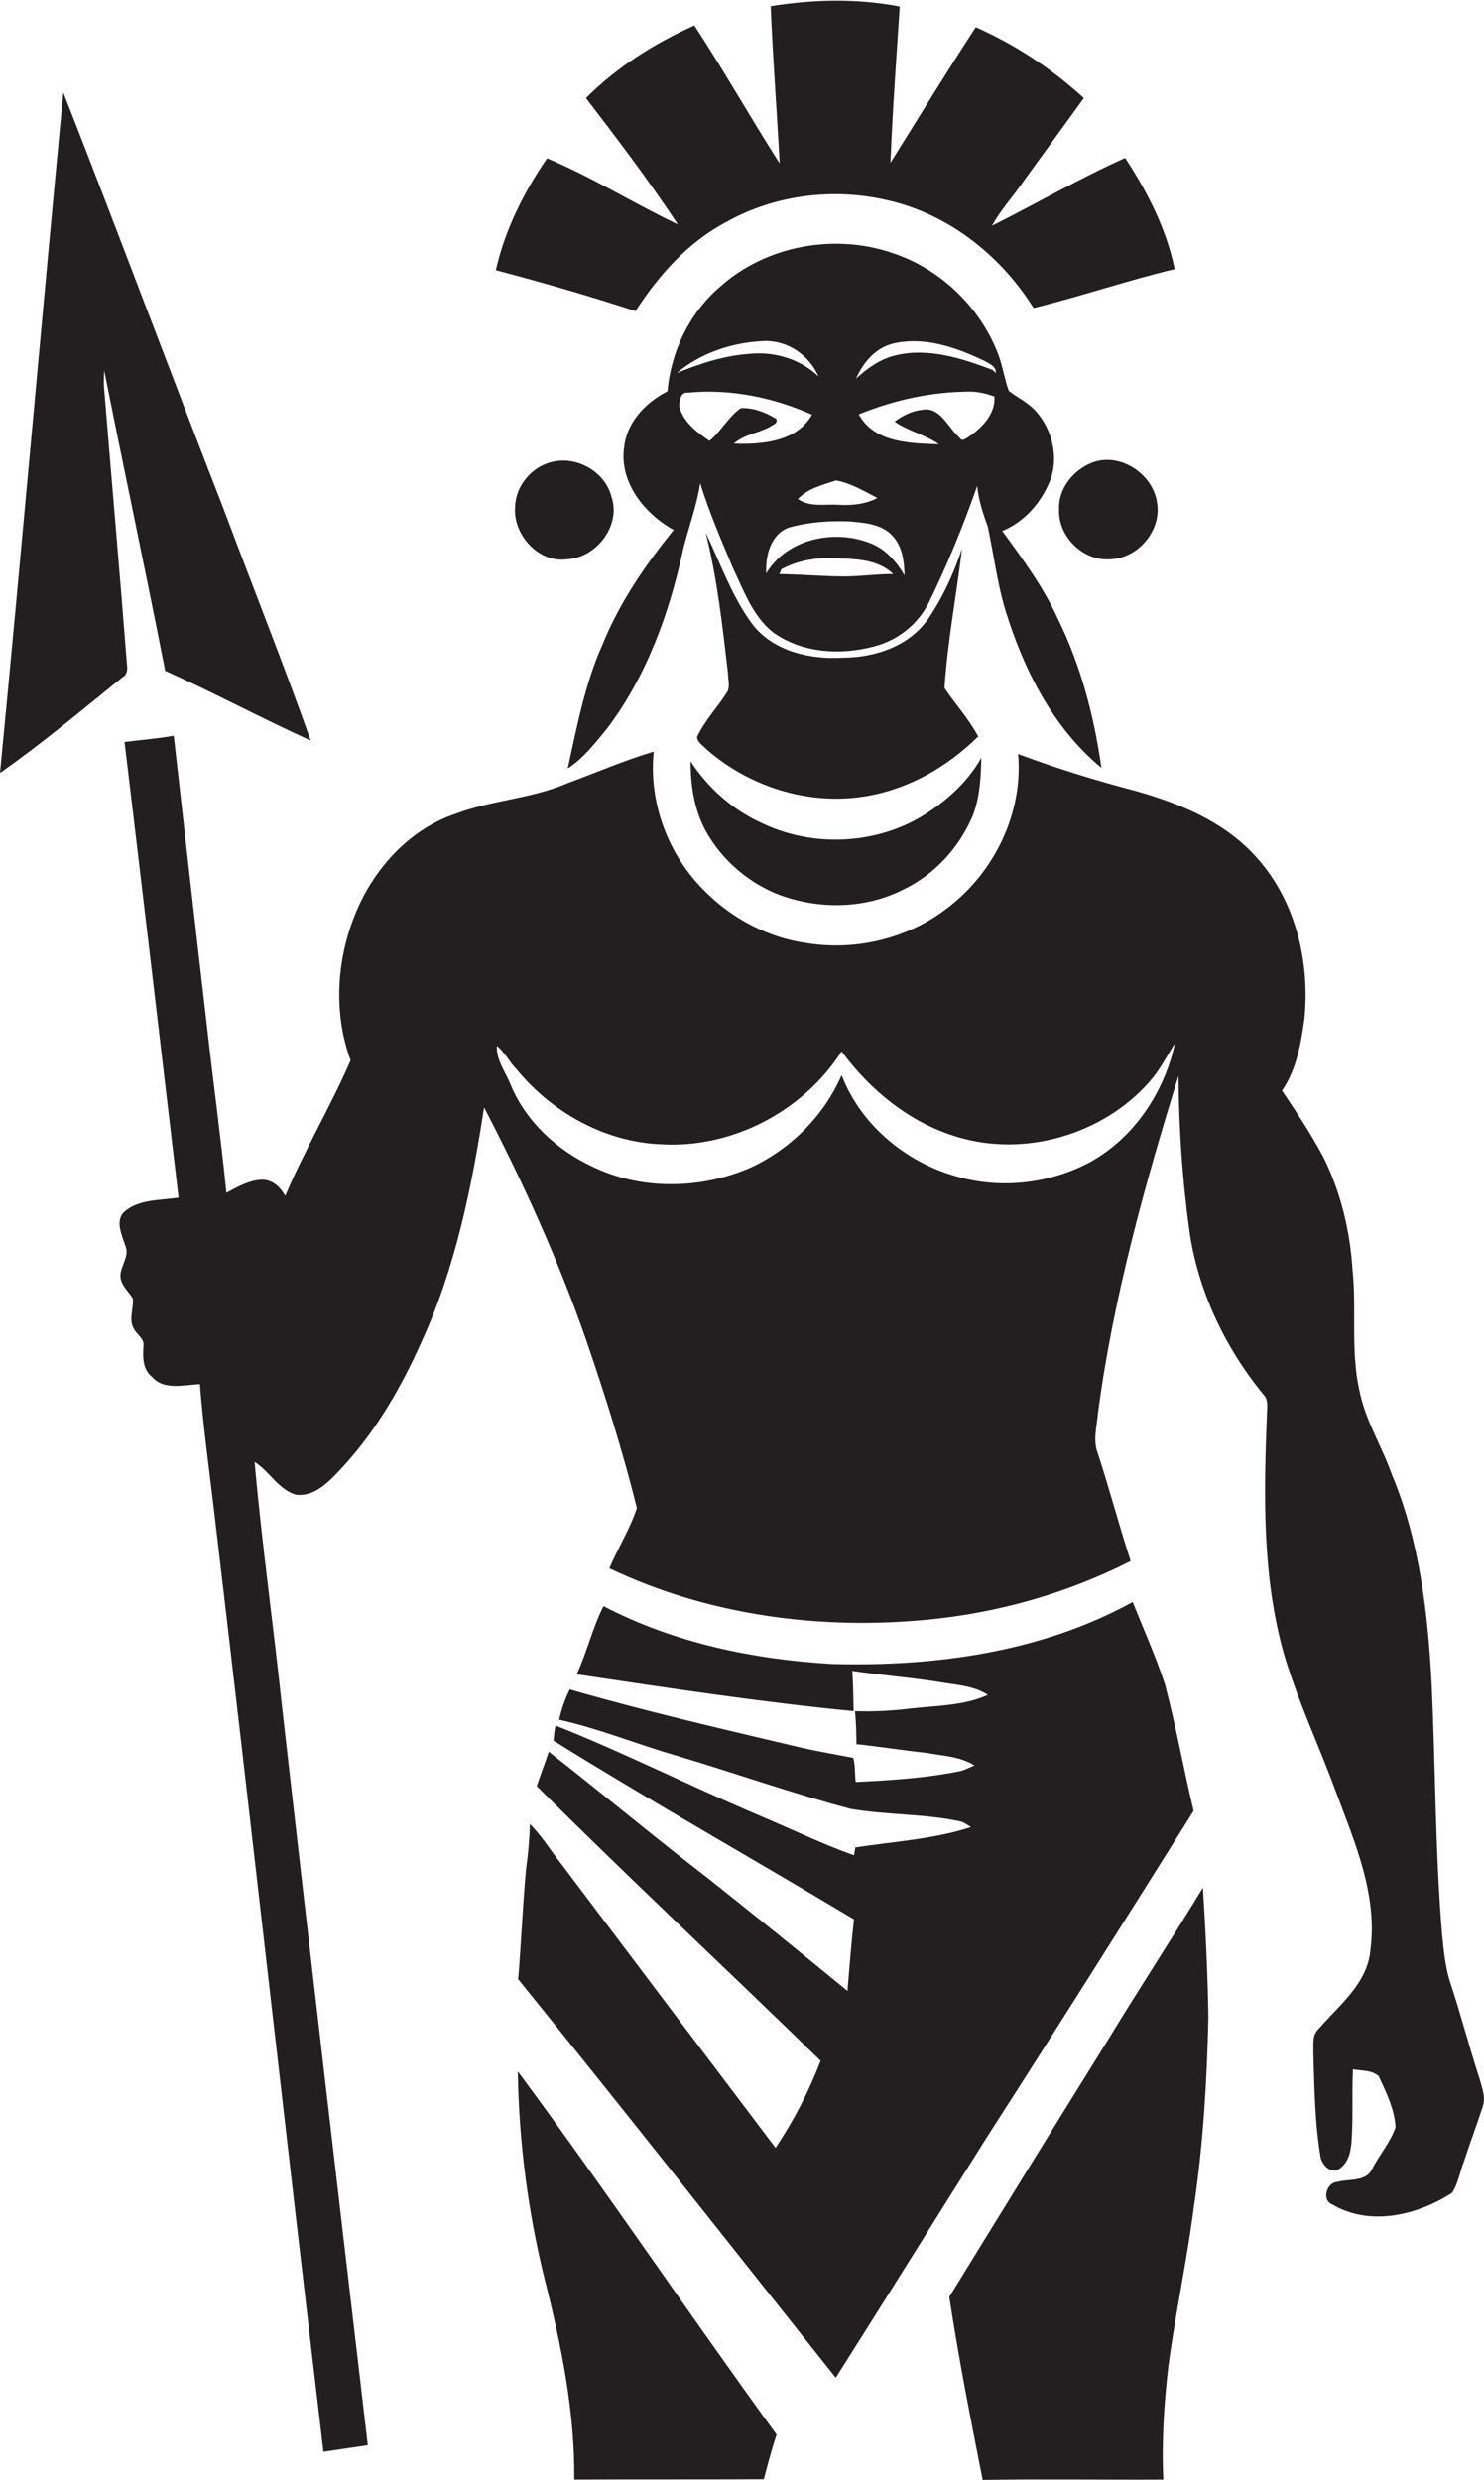
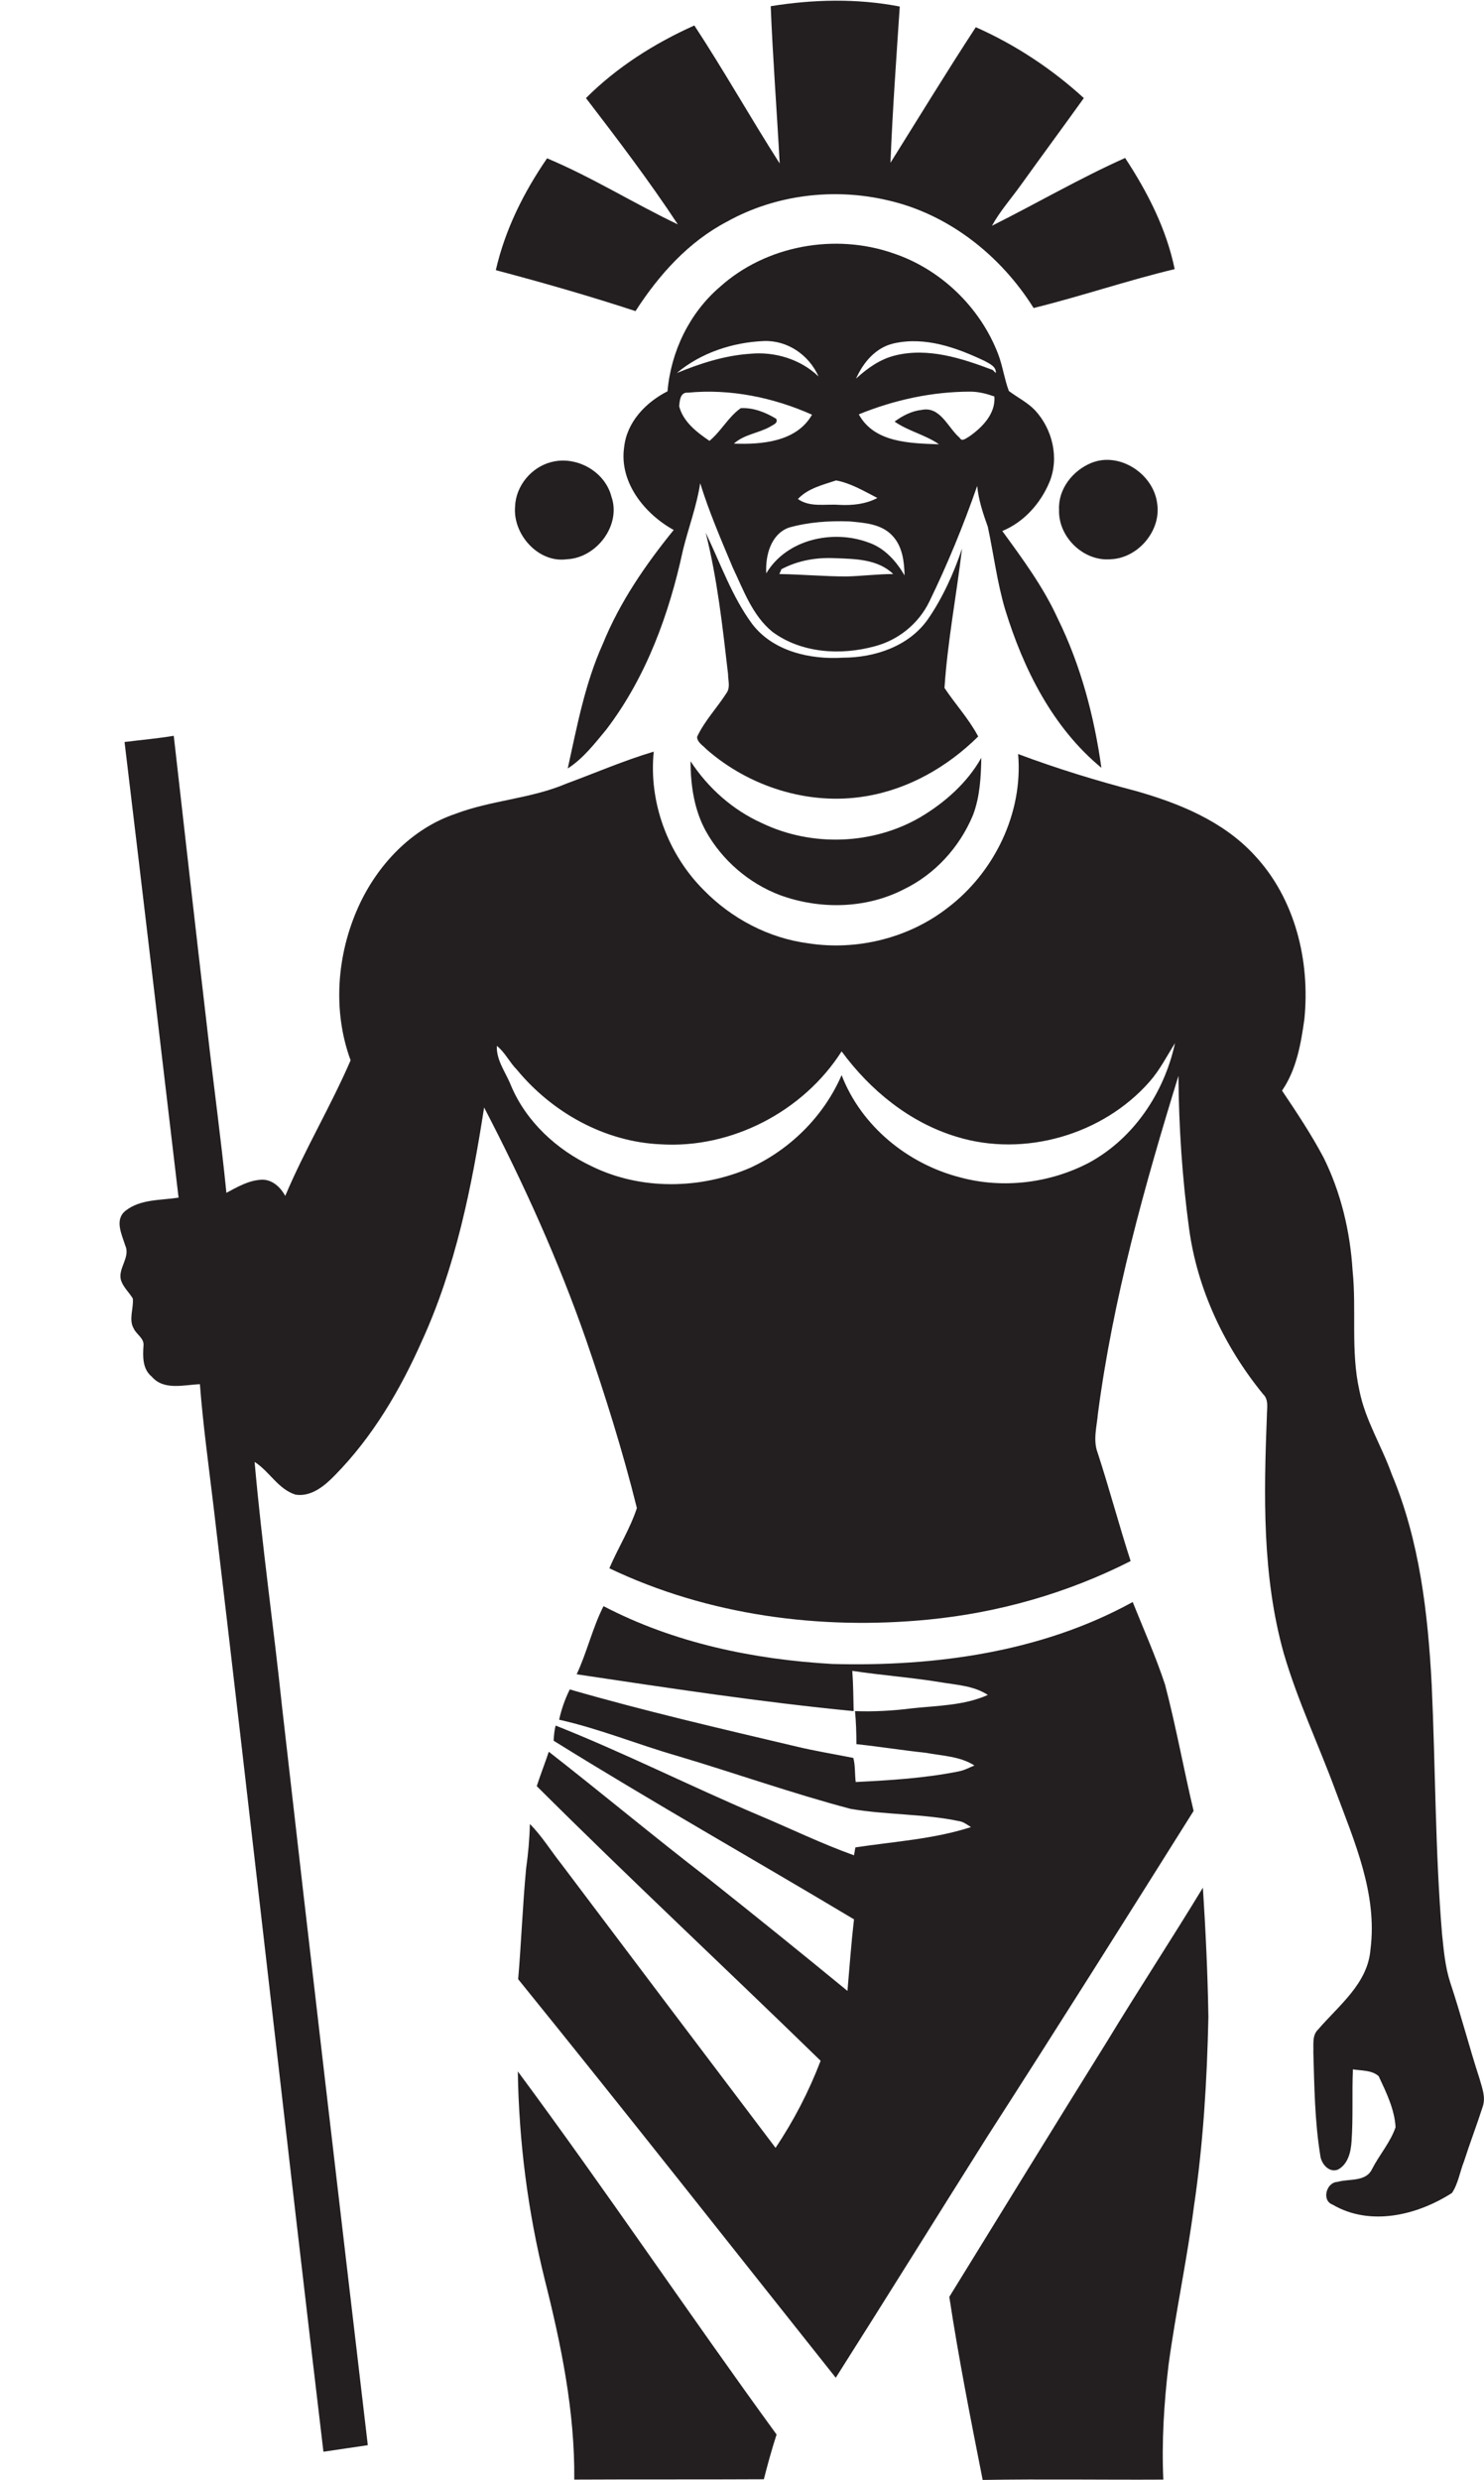
<svg xmlns="http://www.w3.org/2000/svg" version="1.1" id="Layer_1" x="0px" y="0px" viewBox="0 0 431.3 720.6" enable-background="new 0 0 431.3 720.6" xml:space="preserve">
  <g>
    <path fill="#231F20" d="M211.3,64.4c14-7.8,31-9.9,46.7-6.2c17.7,4,32.9,16.1,42.4,31.3c13.8-3.4,27.2-8,41-11.3   c-2.4-11.7-7.9-22.4-14.4-32.3c-13.2,5.9-25.7,13.2-38.7,19.7c2.3-4.2,5.5-7.8,8.3-11.7c6.1-8.5,12.3-16.9,18.4-25.4   c-9.3-8.5-19.9-15.5-31.4-20.6c-8.5,13-16.6,26.3-24.8,39.4c0.6-15.2,1.7-30.3,2.7-45.4c-12.4-2.4-25.1-2.1-37.5-0.1   c0.6,15.2,1.8,30.5,2.6,45.7c-8.5-13.3-16.2-27-24.8-40.1c-11.6,5.2-22.5,12.1-31.5,21.1c9.2,12,18.4,24.1,26.7,36.7   c-12.8-6.1-24.9-13.7-38-19.2c-6.8,9.9-12.2,20.7-14.9,32.5c13.6,3.6,27.2,7.5,40.6,11.9C191.6,79.7,200.2,70.2,211.3,64.4z" />
-     <path fill="#231F20" d="M36.9,193.1c-2.1-27-4.5-54-6.7-81c-0.1-1.5,0-2.9,0.1-4.4c5.8,29.1,12,58.1,17.7,87.2   c14.2,6.4,28,13.8,42.3,20.3c-7.9-22.3-16.7-44.3-25-66.5c-15.8-40.5-31-81.3-46.9-121.8C12.1,92.8,6.4,158.7,0,224.6   c12.3-8.6,23.8-18.3,35.6-27.8C37,196,37.1,194.5,36.9,193.1z" />
    <path fill="#231F20" d="M292.1,177c5.3,17.3,13.8,34.4,28,46.1c-2.1-15-6-29.8-12.7-43.4c-4.2-9.2-10.2-17.3-16.1-25.4   c6.3-2.6,11.1-8,13.7-14.2c2.9-7,0.9-15.4-4.2-20.9c-2.2-2.3-5.1-3.7-7.6-5.6c-1.3-3.5-1.8-7.3-3.1-10.7   c-5.2-13.6-16.7-24.7-30.5-29.3c-16.9-5.9-36.9-2.3-50.3,9.7c-8.9,7.6-14.3,18.8-15.3,30.4c-6.3,3.2-11.8,8.9-12.6,16.2   c-1.5,10.2,5.9,19.4,14.4,24.1c-8.2,10.1-15.7,21-20.6,33.1c-5.2,11.5-7.5,24-10.2,36.2c4.5-2.9,7.8-7.2,11.2-11.3   c11.6-15.2,18.3-33.6,22.3-52.2c1.6-6.5,4-12.8,5-19.4c2.6,8.4,6.1,16.5,9.5,24.6c3.1,6.5,5.7,13.9,11.5,18.6   c8.4,6.2,19.8,6.9,29.7,4.2c6.9-1.8,12.8-6.6,15.9-13c5.3-10.9,9.9-22.1,13.9-33.6c0.4,4.1,1.7,8,3.1,11.9   C288.8,161.1,289.8,169.2,292.1,177z M259.7,99.8c9.1-2.1,18.3,1.2,26.5,5.1c1.4,0.8,3.4,1.6,3.2,3.5l-0.9-0.9   c-9-3.4-18.8-6.6-28.4-4.2c-4.4,1.1-8,3.7-11.3,6.7C250.9,105.3,254.5,101,259.7,99.8z M255,144.7c-3.4,1.8-7.3,2.2-11.1,2   c-4-0.3-8.5,0.8-12-1.7c2.9-3.1,7.2-4.1,11.1-5.4C247.3,140.4,251.1,142.7,255,144.7z M221.9,99.1c6.9-0.3,13.2,4,16,10.3   c-5.2-5-12.7-7.3-19.9-6.6c-7.4,0.5-14.5,2.8-21.3,5.6C203.7,102.5,212.9,99.5,221.9,99.1z M213.3,128.9c3-2.7,7.1-3,10.5-4.9   c0.9-0.6,2.4-1,1.8-2.3c-3.1-1.9-6.7-3.3-10.3-3.1c-3.6,2.5-5.7,6.7-9.1,9.5c-3.7-2.5-7.6-5.5-8.8-10c0.1-1.6,0.3-4.2,2.5-4   c12.3-1.2,24.9,1.4,36.1,6.4C231.5,128.4,221.4,129.2,213.3,128.9z M246,167.5c-6.5,0-13-0.6-19.5-0.7c0.2-0.4,0.5-1.1,0.6-1.4   c4.9-2.6,10.4-3.5,15.8-3.2c5.7,0.2,12.3,0.3,16.7,4.6C255.1,166.8,250.5,167.4,246,167.5z M252.3,157.6c-10.3-3.8-23.7-0.9-29.6,9   c-0.3-5.1,1.3-11.4,6.6-13.3c5.7-1.6,11.6-2,17.5-1.8c4.4,0.4,9.3,0.7,12.5,4.1c3,3.1,3.5,7.6,3.6,11.6   C260.5,163.1,257.1,159.2,252.3,157.6z M281.6,126.9c-0.8,0.4-2,1.6-2.7,0.3c-3.4-2.9-5.6-9.2-11-8.1c-2.9,0.3-5.6,1.7-7.9,3.4   c4,2.8,8.9,3.8,12.9,6.6c-8.3-0.3-18.8-0.4-23.3-8.7c10.3-4.2,21.3-6.6,32.4-6.6c2.4,0,4.7,0.6,7,1.4   C289.4,120.2,285.5,124.2,281.6,126.9z" />
    <path fill="#231F20" d="M177.7,144.3c-1.9-7.4-10.3-12-17.6-10c-5.7,1.5-10.2,6.9-10.4,12.9c-0.7,8.1,6.8,16.5,15.1,15.3   C173.4,162.1,180.6,152.6,177.7,144.3z" />
    <path fill="#231F20" d="M322.8,162.5c8-0.3,14.8-8.4,13.5-16.3c-1.1-8.5-10.9-15-19.1-11.7c-5.4,2.2-9.7,7.6-9.4,13.6   C307.5,156,314.9,163.2,322.8,162.5z" />
    <path fill="#231F20" d="M202.6,214.1c0,1.6,1.7,2.5,2.7,3.6c12.4,10.9,29.7,16.4,46.1,13.7c12.5-2,23.9-8.5,32.9-17.4   c-2.7-5.1-6.6-9.3-9.8-14.1c0.9-13.6,3.5-27,5.1-40.5c-2.3,6.9-5.6,14.3-9.9,20.5c-5.5,7.9-15.5,11.2-24.7,11.2   c-9.5,0.6-20.3-1.8-26.4-9.8c-5.9-8-9.2-17.6-13.5-26.5c3.4,13.5,4.9,27.3,6.5,41.1c0,1.8,0.7,3.8-0.4,5.4   C208.4,205.7,204.8,209.4,202.6,214.1z" />
    <path fill="#231F20" d="M430,604c-3-9.2-5.4-18.6-8.5-27.9c-1.5-4.6-1.9-9.4-2.4-14.2c-2-24.1-1.9-48.3-3-72.4   c-1.1-20.7-3.5-41.8-11.6-61.1c-2.9-8.2-7.7-15.7-9.4-24.3c-2.6-11.5-0.8-23.4-2-35c-0.7-11.3-3.4-22.6-8.4-32.7   c-3.6-6.8-7.8-13.1-12.1-19.5c4.2-6.1,5.5-13.6,6.5-20.8c1.7-16.9-2.7-35-14.5-47.6c-9.1-9.9-21.9-15.1-34.6-18.7   c-11.5-3-22.9-6.5-34.1-10.7c1.5,17.1-6.9,34.4-20.5,44.7c-11.3,8.8-26.4,12.5-40.5,10.3c-11.5-1.5-22.3-7.2-30.4-15.5   c-10.4-10.4-16-25.5-14.5-40.2c-8.7,2.6-17,6.2-25.4,9.3c-10.3,4.4-21.8,4.8-32.3,8.8c-12.7,4.3-22.6,14.8-28.1,26.9   c-6.3,13.9-7.6,30.3-2.3,44.7c-5.8,13.4-13.3,25.9-19,39.4c-1.4-2.6-3.9-4.9-7-4.7c-3.7,0.2-6.9,2.1-10.1,3.8   c-1.6-16-3.8-31.9-5.6-47.9c-3.3-28.3-6.5-56.6-9.7-84.9c-4.8,0.8-9.5,1.2-14.3,1.8c5.3,44.1,10.5,88.2,15.7,132.4   c-5.2,0.8-11.1,0.4-15.4,3.8c-3.3,2.6-1.1,6.9-0.1,10.1c1.6,3.5-2.3,6.7-1.2,10.2c0.7,2,2.3,3.4,3.4,5.2c0.3,2.9-1.3,6.1,0.3,8.8   c0.8,1.7,3.1,2.8,2.8,5c-0.2,3.1-0.3,6.7,2.4,8.9c3.5,4.1,9.3,2.4,14,2.2c0.9,11.7,2.5,23.3,3.9,35c10.9,91.7,21.1,183.5,32,275.2   c4.3-0.6,8.6-1.3,12.9-1.9C98.5,639,90.1,567.6,82,496.2c-2.5-23.8-5.9-47.5-8-71.4c4.3,2.7,6.8,7.9,11.9,9.5   c4.6,0.7,8.5-2.6,11.5-5.7c10.9-11.1,18.9-24.7,25.2-38.9c9.8-21.4,14.5-44.7,18.1-67.9c11.4,21.9,21.6,44.4,29.7,67.7   c5.5,16,10.6,32.2,14.7,48.7c-2,6.1-5.5,11.6-8,17.5c28.7,13.7,61.3,18,92.8,14.9c20.4-2,40.4-7.7,58.7-17   c-3.4-10.5-6.2-21.1-9.6-31.5c-1.4-3.7-0.2-7.7,0.1-11.4c4.4-33.4,13.5-66,23.4-98.1c0.1,14.9,1.1,29.8,3.1,44.5   c2.4,17.6,10.3,34.3,21.5,48c1.7,1.6,1.1,4.1,1.1,6.2c-0.9,23.1-1.4,46.6,4.9,69.1c4,13.7,10.1,26.5,15,39.8   c5.5,14.8,12.3,30.1,10.2,46.3c-0.8,9.9-9.2,16.2-15.2,23.2c-1.8,1.7-1.3,4.3-1.4,6.6c0.3,10,0.4,20,2,29.9   c0.2,2.4,2.5,5.3,5.2,4.2c2.9-1.6,3.7-5.1,3.9-8.1c0.5-7,0.1-14,0.4-21c2.5,0.4,5.6,0.2,7.5,2c2.2,4.7,4.6,9.6,4.9,14.8   c-1.5,4.4-4.7,8-6.8,12.1c-1.8,3.9-6.7,2.8-10.1,3.8c-3.2,0.1-4.7,5.4-1.4,6.6c10.9,6.4,24.6,3.1,34.7-3.4c1.8-2.7,2.3-6.2,3.5-9.2   c1.7-5.3,3.7-10.5,5.4-15.8C431.9,609.4,430.7,606.6,430,604z M316.6,337.8c-11.4,6-25.1,7.7-37.6,4.3   c-15.2-3.9-28.7-14.9-34.4-29.7c-5.1,11.8-14.8,21.5-26.5,26.9c-14.5,6.3-31.8,6.6-46.1-0.4c-10.2-4.8-19.1-13-23.5-23.5   c-1.5-3.8-4.3-7.3-4.1-11.5c2.4,1.9,3.7,4.8,5.8,6.9c10.3,12.5,25.6,21,41.8,21.7c20.7,1.3,41.5-9.6,52.6-27   c8.3,11.3,19.8,20.7,33.4,24.8c19.7,6.1,42.6-0.6,56.1-16c3-3.4,5-7.4,7.4-11.2C338.4,317.4,329.6,330.7,316.6,337.8z" />
    <path fill="#231F20" d="M205.2,241.6c4.7,8.4,12.5,15.1,21.5,18.5c11.5,4.2,24.8,4,35.8-1.6c9.2-4.4,16.4-12.3,20.3-21.7   c2-5.3,2.3-11,2.4-16.6c-4.1,7.3-10.7,13.1-17.8,17.3c-13.8,8-31.5,8.6-45.9,1.7c-8.5-3.8-15.7-10.2-20.8-18   C200.7,228.3,201.8,235.5,205.2,241.6z" />
    <path fill="#231F20" d="M346.9,526.2c-2.9-12.2-5.1-24.5-8.3-36.7c-2.7-8.2-6.2-16-9.4-24c-26.5,14.6-57.5,18.8-87.3,18   c-22.9-1.3-46-6.1-66.5-16.8c-3.2,6.3-4.8,13.4-7.8,19.8c26.8,4,53.6,8.1,80.5,10.7c-0.1-3.9-0.1-7.8-0.4-11.7   c8.5,1.3,17.1,1.9,25.6,3.3c4.7,0.8,9.7,1,13.8,3.7c-6.9,3.1-14.7,3.1-22.1,3.9c-5.5,0.7-11,1-16.5,0.8c0.3,3.2,0.4,6.4,0.4,9.6   c6.7,0.7,13.4,1.8,20.1,2.5c4.8,0.9,10,1,14.2,3.7c-1.5,0.6-2.9,1.4-4.5,1.7c-9.9,2-20,2.6-30,3.1c-0.3-2.3-0.1-4.8-0.7-7   c-5.5-1.1-11.1-2-16.5-3.3c-22-5.2-44.1-10.3-65.9-16.6c-1.4,2.8-2.4,5.7-3.1,8.8c11.7,2.6,22.8,7.2,34.3,10.5   c16.8,5,33.4,10.9,50.4,15.4c10.5,1.8,21.3,1.4,31.7,3.6c1.2,0.2,2.3,1.1,3.3,1.7c-10.8,3.5-22.4,4.2-33.6,5.9   c-0.1,0.6-0.3,1.7-0.4,2.3c-9.5-3.4-18.5-7.8-27.8-11.7c-19.8-8.4-39-18.1-58.9-26c-0.4,1.4-0.5,2.9-0.6,4.4   c28.8,17.9,58.2,34.5,87.3,51.9c-0.8,6.9-1.3,13.9-1.9,20.8c-13.4-11-26.9-21.9-40.5-32.7c-15.6-12-30.8-24.7-46.3-36.8   c-1.1,3.3-2.4,6.6-3.5,10c27.1,27,55.1,53.1,82.5,79.8c-3.4,8.9-7.8,17.4-13.1,25.3c-20.8-27.5-41.5-54.9-62.2-82.4   c-3.1-3.9-5.7-8.2-9.2-11.7c-0.1,4.4-0.5,8.7-1.1,13c-1,10.7-1.4,21.4-2.3,32.1c31.1,38.4,61.6,77.2,92.3,115.8   c14.8-23.3,29.3-46.7,44-70C307.1,589.5,327,557.9,346.9,526.2z" />
    <path fill="#231F20" d="M321.8,593.1c-15.4,24.7-30.6,49.5-45.9,74.3c2.7,17.8,6.2,35.5,9.7,53.2c17.5-0.3,35,0,52.5-0.1   c-0.5-11.1,0.2-22.2,1.5-33.2c2.1-15.5,5.4-30.7,7.4-46.2c2.7-18.2,3.8-36.6,4.2-55c-0.2-12.6-0.8-25.1-1.6-37.6   C340.5,563.5,330.9,578.1,321.8,593.1z" />
    <path fill="#231F20" d="M158.3,662.3c4.8,19,8.8,38.5,8.6,58.2c18.4-0.1,36.8,0,55.1-0.1c1.1-4.3,2.3-8.7,3.7-13   c-25.4-34.9-49.5-70.8-75.2-105.5C150.8,622.2,153.4,642.5,158.3,662.3z" />
  </g>
</svg>